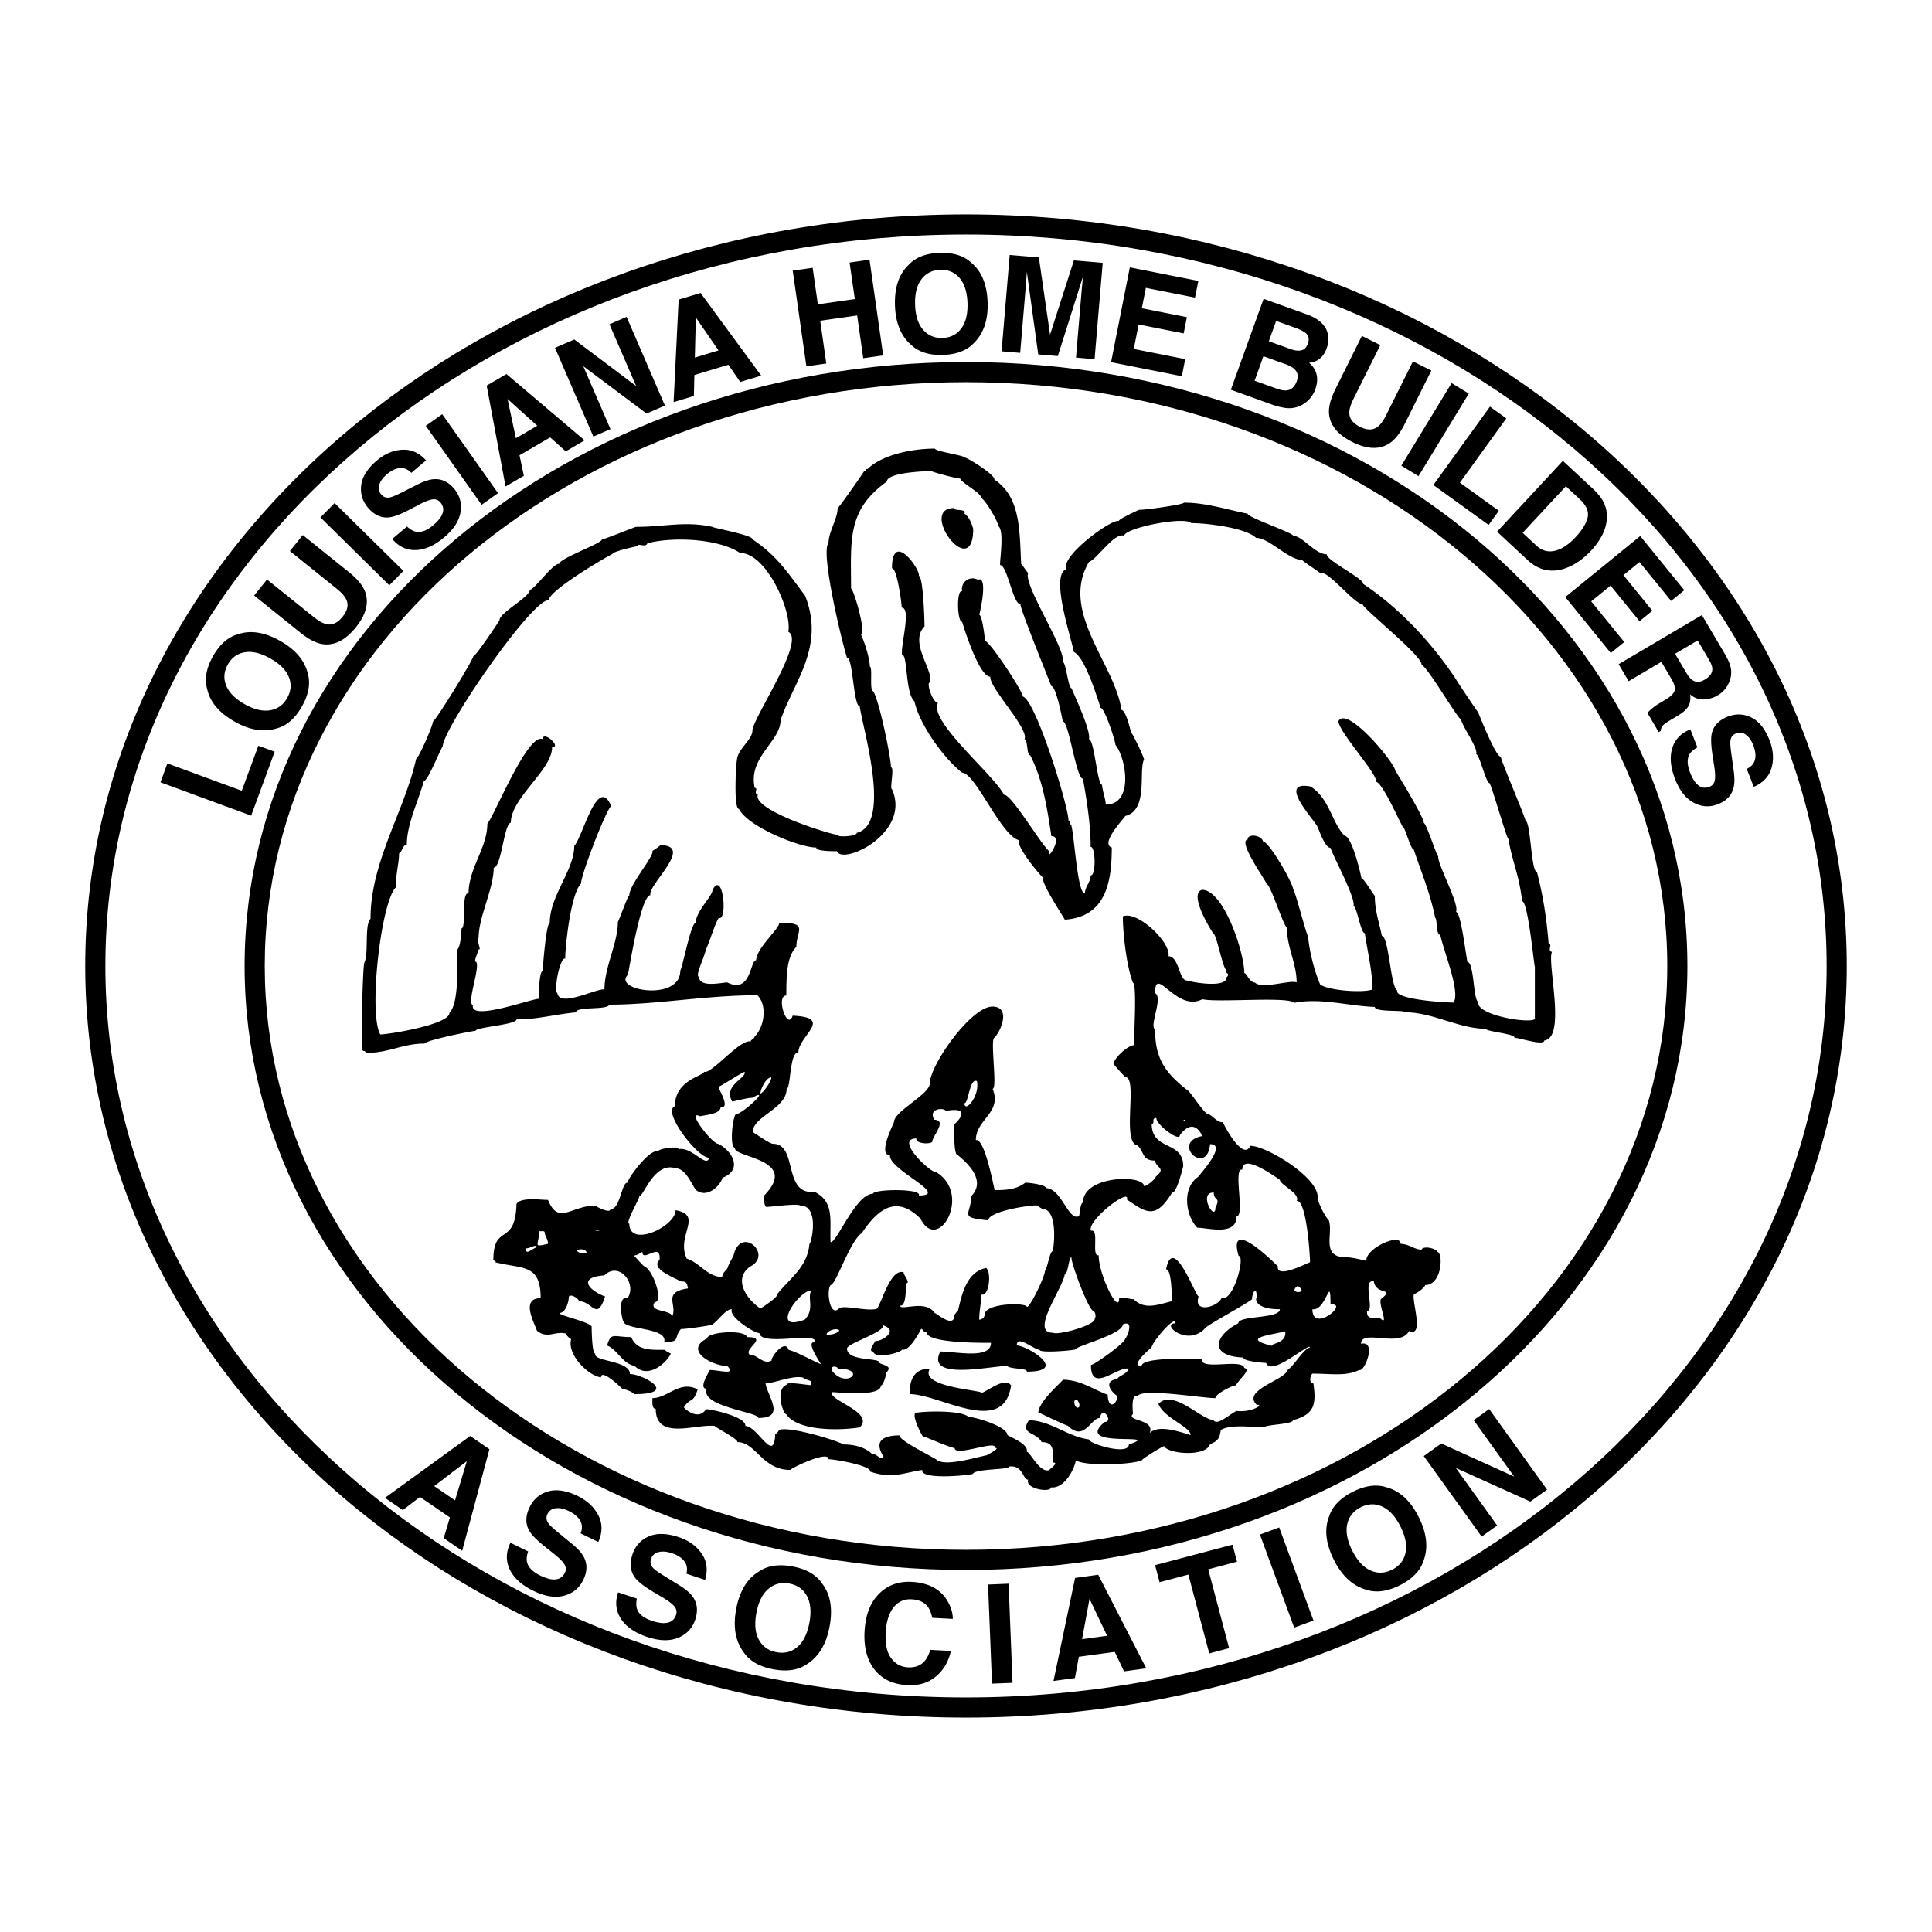
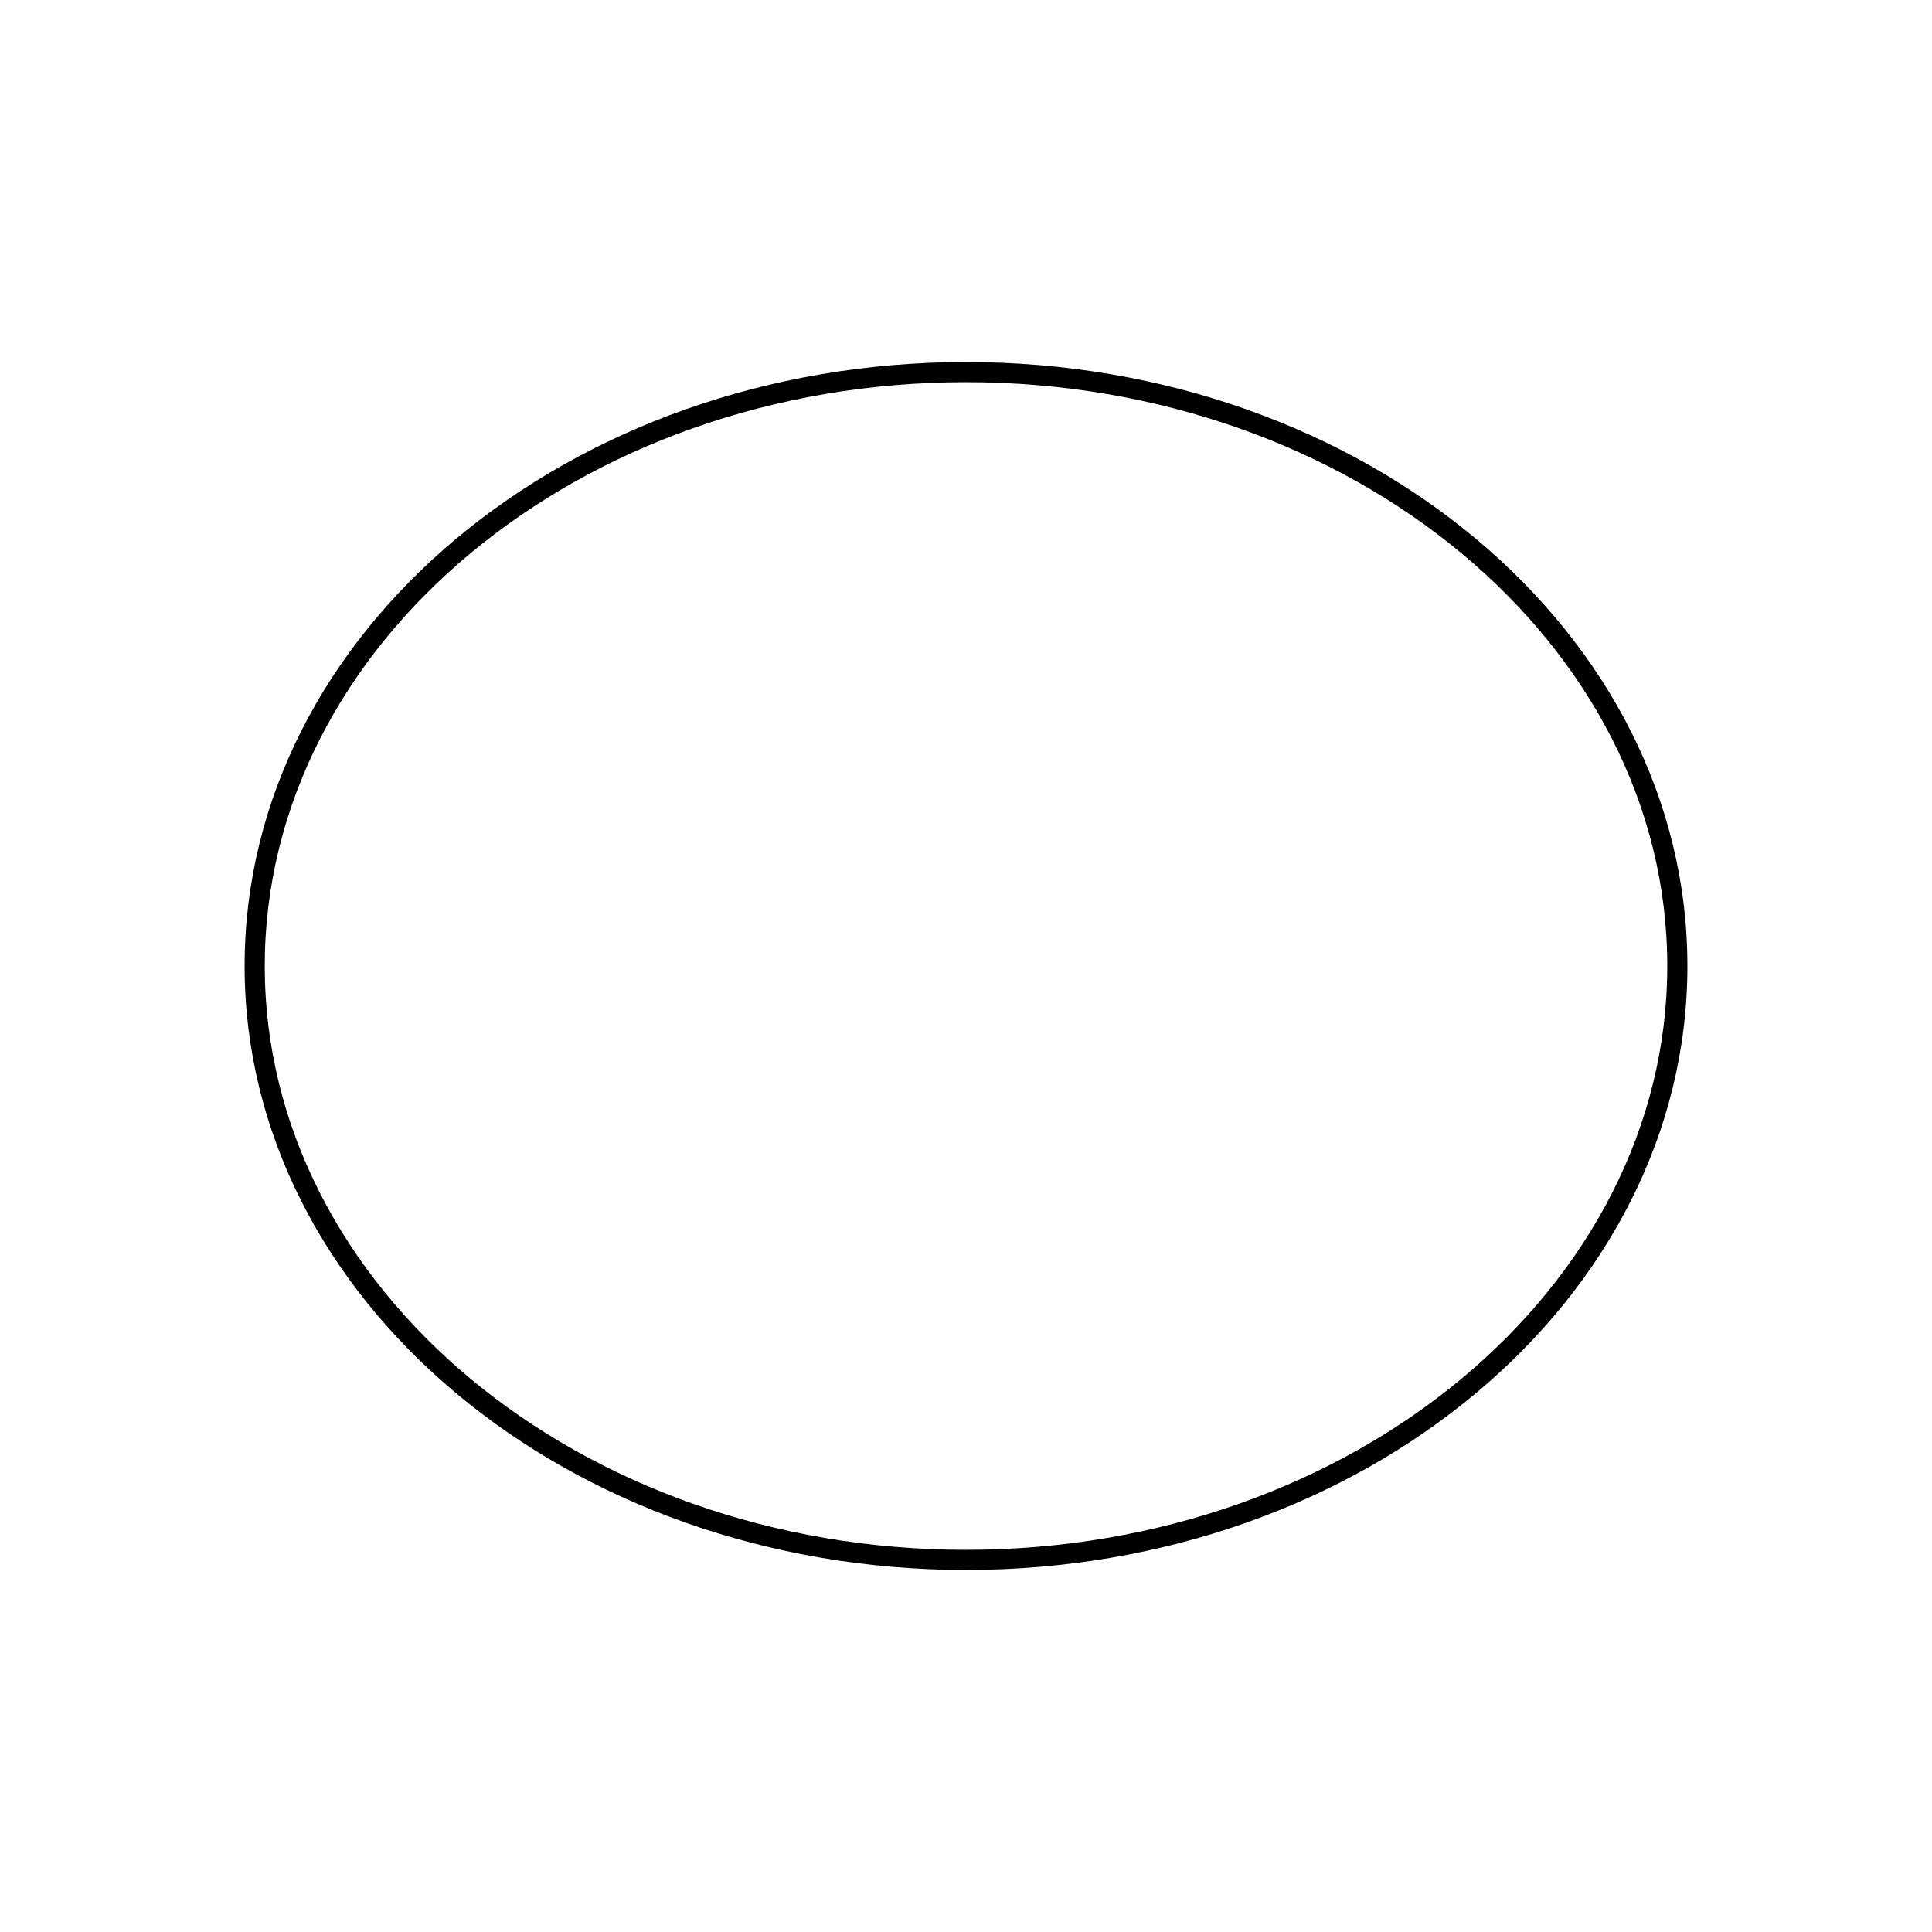
<svg xmlns="http://www.w3.org/2000/svg" width="2500" height="2500" viewBox="0 0 192.756 192.756">
  <g fill-rule="evenodd" clip-rule="evenodd">
-     <path fill="#fff" d="M0 0h192.756v192.756H0V0z" />
-     <path d="M93.279 44.758c.034.283 2.913.675 2.913.87.474.084 3.146 1.808 3.012 2.21 2.633 1.767 2.504 5.049 2.678 8.436.057-.014.652.908.703.903-.568 1.058 3.932 7.88 3.416 8.838.365 0 .564 2.646.902 2.646.314.782 1.961 4.26 1.742 5.086.543.05.826 4.554 1.305 4.554.066.747.369 1.422.369 1.975 2.816 0 2.041-4.622.971-5.958-.064-.59-1.125-3.752-1.473-3.683-.43-1.276-1.582-5.054-2.678-5.59-.256-1.396-2.408-7.711-.738-8.27-.645-1.293 4.607-5.094 5.223-4.787-.035-.211 1.857-1.044 2.043-1.138 0 .101 4.473-.493 4.451-.703 2.186 0 4.293.692 6.361 1.104-.064.35 4.604 1.927 4.551 2.21.924 0 2.162 1.841 3.348 1.841-.176.528 3.799 2.488 3.615 2.945 3.713 2.463 6.898 5.961 9.242 9.474 0 .066 2.131 3.237 2.242 3.348.229.569 1.762 4.419 2.242 4.419.244.934 2.551 6.237 2.479 6.427.52-.044.557 5.15 1.137 5.055.592 2.319.949 4.418 1.172 7.196.436 0-.18.711.336.804-.525 1.05 1.457 8.585-.77 8.838 0 .574-2.484-.269-2.98-.269.133-.4-2.797-.603-2.879-.903-2.668 0-5.266-1.642-8.035-1.642 0-.263-3.012.03-3.012-.534-2.678-.094-5.424-.934-8.066-.402-.404-.669-7.721-.007-9.141-.369-2.596 1.354-4.721-3.515-4.721-.602.842.417-.611 3.303 0 3.615 0 3.041 1.129 4.403 3.215 6.06.178-.059 1.699 2.409 2.107 2.409.268 0 .99.934 1.441.771.119.361 2.037 3.945 2.744 2.376 1.658 0 7.086 3.331 6.695 5.289.182.538.689 1.695 1.137 2.144.428 1.287-.631 3.294 1.172 3.648.945 0 1.811.211 2.578.402-.15-1.23 3.414-2.847 3.414-1.709.965.072 1.164.477 2.076.604.182-.497 1.615-.071 1.572.201.607 0 .531 3.314-1.205 3.314 0 .225-.791.801-1.104.902-.307.463 1.09 4.392-.502 3.684-.867 1.737-4.787-.261-4.787 1.273 1.611-.368.342 2.861-.168 2.61-1.367.659-2.721.367-4.686.367-.242.243-.363.972.1.972.326 2.242.023 3.088-2.041 3.683 0 .407-2.846.435-2.846.702-1.236 0-3.354-.336-4.352.268-.113.779-.256 1.102-1.07 1.406-.381 1.293-4.188 1.004-4.588.201-.117 0-2.242 1.284-2.242 1.438-1.232.421-5.406.582-6.561 0-.172.925-1.164 2.821-2.479 2.679 0 .556-2.631.155-2.277-.77-.564 0-.506-1.5-1.908-1.307 0 .346-3.406.194-3.615.737-.67.163-5.199.595-5.054-.401-1.997.325-3.021.898-5.189.166.145-.583-3.456-1.222-4.15-1.237 0-.945-3.816.938-3.816 1.071-2.81 0-3.426-2.779-5.29-2.779.143-.283-2.243-1.473-2.243-1.606-1.875-.235-5.893 1.498-5.893-1.706-.406 0-.333-.7-.333-1.073 1.554 0 2.704-1.815 4.518-.869-.491 1.483-.668.72-1.372 1.773-.197-.098 1.344 1.516 2.208.201.5 0 4.018.744 3.918 1.674 1.229 0 2.896 3.883 2.979.77.119.04.369-.263.369-.368.925-.41 5.438.919 6.46 1.44.964 0 2.124.248 2.813.937.588 0 .859.741 1.17.269-1.078-1.664.142-2.11 1.608-2.11-.169.505 3.783 2.361 3.783 2.511.988.553 3.752-.301 4.92-.534 0-.043 1.486-.737.77-.737.279-.828-3.983.929-3.983.034-.77-.153-2.956-1.172-3.179-1.172-.21-.277-1.101-2.068-.737-2.345.984-.192 4.622-.269 5.29.403.702 0 3.883.971 3.883 1.807.422.283 2.1.885 1.939 1.675.336 0 1.301 2.183 2.244 1.808 0-.066.988-.737.402-.737-.055-1.179.105-2.042-1.172-2.042-.51-1.025-2.221-.756-1.271-2.175 2.135 0 3.824 1.626 5.992 1.907-.066.409 3.982 1.658 3.982.503 3.637-1.237-5.666.488-2.41-2.244.92 0-.248-1.74-.469-.4-.939 0-1.561 2.423-3.213.771-.08.04-2.939-1.325-2.945-1.341.131-1.218 2.443-3.08 2.443-3.246 1.717 0 3.027.964 4.484 1.505.066 1.646.973.843.973.134-.697-.465-1.426-1.538 0-1.706 0-.261.955-.49 1.137-1.038-1.229-.208-3.783 2.518-3.783-.367.342 0 3.416-2.22 3.416-2.612.102 0 1-1.934-.234-1.438 0 .996-4.654 2.142-4.754 2.511-.588.131-3.547.356-3.547.032-.682-.085-2.277-1.544-2.277-.435 1.014 0 5.295 2.61 1.002 2.61.076-.378-1.623-.219-1.973-.568-1.662 0-8.141 1.514-6.662-1.44 1.569 0 5.054.814 5.054-.869-.42-.004-6.675.1-6.427-1.138-.402.233-.436-.636-.636-.034-.026-.009-1.094 2.102-1.809 1.842.037.238-2.669 1.066-2.878.199-.578 0 .182-.938.234-1.07.388.156 2.461-.96.77-1.54.107.698-3.615 1.809-3.615 2.31 0 1.323 3.308.888 3.213 1.406.281.281 1.434.273.703 1.005 0 .223-.308 1.316-.535 1.271 0 1.178-4.234.671-4.889.671-.351.844 4.307 2.003 2.779 3.514-2.02.338-6.226.371-7.331-1.306-.298 0-1.157-2.473.034-2.945 0-.358 1.947.032 2.409.032.393-.585-.735-.473-.735-.735-1.021-.29-2.951.569-3.783.569.273 1.398 2.024 3.448-.705 3.448 0-.595-5.838-1.142-5.154-2.913-.905 0 .301-1.785.301-1.874.912 0 2.723.572 1.741-.402-1.517 0-4.36-1.569-2.009-2.745 0-.648 3.787-.93 3.983-.134 2.356 0-.689 1.307.402 1.841.509-.211 1.203.969 2.042.503 0-.466 1.373-2.177 1.708-1.072.804.18 3.146 1.474 3.213 1.406-.026-.078-1.579-2.336-.604-2.142.466-1.166-5.388.446-5.523-.938-.549 0-3.107-1.653-2.744-2.377-.613-.035-1.286 1.066-1.942 1.507 0 .104-2.619.468-3.148.468-.777.938.03 1.23-1.674 1.34.464-1.531-3.959-1.225-4.05-2.109-.131 0-.662-2.628.402-2.311.979-1.465-.867-3.718-2.31-2.275-2.725.19-1.554 1.495.067 2.108-.84 2.536-1.232.468-2.61.468.05-.134-.684-.789-1.005-.468 0 .529-.315 1.64-.937 1.64-.053.266 2.761.804 3.213 1.339 0 .377.037 2.786.368 2.712-.301.81 3.449.659 3.449 2.043 1.23 0 5.013 2.009.4 2.009.03-.177-.98-.536-1.172-.536 0-.036-2.108-2.073-2.108-1.138-1.297-.165-3.423-2.298-2.979-3.816-.112-.015-.598-.504-.57-.569-1.085-.24-1.805.567-2.844-.268-.275-.82-1.653-3.248.368-3.248 0-3.454-1.793-2.897-4.52-3.581.1-.201-.134-.134-.201-.201 0-3.789 2.187-1.287 2.31-5.624.429-.707 2.439-.393 3.146-.4 1.032 2.568 2.311.568 4.721.568-.005.05 1.507.868 1.507.334.968.123 1.117-2.742 1.707-2.611.074-.59 2.309-3.466 3.012-3.113.023-.297 2.076-.598 2.076-.234 1.31-.311 2.82 1.957 3.047.837-1.066.12-4.746-4.637-3.415-5.12 0-2.651 2.873-3.017 2.913-3.449.695.317 3.625-3.329 4.652-3.013 0-.208.315-.199.402-.502.965-.968 1.274-3.104.268-4.117-5.144 0-10.038.937-14.763.937-.223.58-3.29.137-3.348.77-2.108.198-3.8.703-5.925.703 0 .537-4.083.768-4.083 1.14-.575.042-5.005.963-5.089 1.271-2.219 0-3.509.937-5.892.937.067-.301-.401-.1-.301-.4-.175 0 .021-8.638.201-8.638.435-.979-.021-3.703.602-4.352 0-5.715 3.395-10.731 4.554-15.968.225 0 1.674-3.305 1.674-3.715.347-.171 4.017-6.167 4.017-6.494.201.067 2.612-3.562 2.612-3.582 0-.794 3.045-2.319 3.045-3.081.369.104 2.316-2.684 2.948-2.576-.123-.487 4.251-2.043 4.217-2.411.074.026 3.382-1.271 3.382-1.272 2.86 0 4.95-.601 7.666 0 0 .1 4.065.827 3.983 1.237 2.416 1.622 3.408 3.163 5.255 5.625 2.03 5.112-1.132 8.592-2.444 12.419 0 2.157-3.266 3.69-2.578 6.763.415 0-.192.646.335.603-.775 1.556 6.978 3.964 7.9 4.083 0 .272 1.976.145 1.942-.201 3.542-.865.592-10.432.301-12.619-.63 0-.691-4.99-1.272-4.855-.45-1.344-2.693-10.596-1.841-11.448 0-1.112.904-2.4.904-3.482.1.032 2.646-3.635 2.646-3.683.301.1.032-.301.333-.201 1.435-1.427 4.428-2.047 6.733-2.047zm-.335 2.243c-.033.067 2.407.737 2.846.737.132.462 2.222 1.498 2.076 1.94.363.046 1.805 2.481 1.707 2.779.635.423.201 3.067.201 3.916.725 0 1.283 3.918 2.041 3.918-.121.244 2.783 7.406 3.08 8.168.459 0 1.055 3.089 1.139 3.514.615 0 1.33 5.724 2.01 5.724.385 2.162.77 4.591.77 6.796.5-.039.547 2.924 0 2.844 0 .688-.57 1.117-.57 1.808-.768 0-1.031-5.626-1.371-6.861-.189 0 .043-.463-.27-.402 0-1.485-3.305-12.081-4.551-12.385 0-.519-3.322-5.558-3.785-5.558 0-.251-.258-2.516-.568-2.612.164-.54.861-3.931-.135-3.481a1.062 1.062 0 0 0-1.572 1.139c-.597-.202-.487 3.128 0 3.045.261.914 1.738 5.49 2.812 5.49-.117 1.08 3.883 5.191 3.414 6.226.357.12.195 1.608.568 1.608 1.25 2.463 1.672 5.162 2.109 8.067 1.303 0-.617 2.76-.201 1.507-.699-.463-3.824-5.763-4.518-5.625-1.08-2.083-7.563-7.374-6.596-9.171-.513 0-1.209-2.044-.803-2.044.446-1.111-2.136-3.99-.536-5.59 0-.418-.113-4.914-.569-5.054.176-.617-2.679-4.62-2.679-.737.476-.073.971 3.385.971 3.916.984 0-.125 3.811.034 4.688.579 0 .316 3.9 1.239 4.652.431 2.158 2.8 5.589 4.754 7.13 1.3 0 3.892 6.289 5.658 6.729-.223.722 1.953 3.291 2.408 3.75-.168.569 1.939 3.723 2.178 4.185 4.129-.281 4.686-3.812 4.686-7.197-1.225-.411 1.34-3.014 1.34-3.148 2.35-.574 1.312-4.522 1.875-5.624.039-.2-1.205-2.746-1.307-2.746-.059-.302-.521-2.208-.938-2.208-.67-4.624-6.184-9.797-3.246-14.764.828-.308 2.566-3.017 3.516-2.61 0-.777 5.986-1.986 6.695-1.273 1.504 0 5.455.469 6.459 1.473 1.318 0 3.225 2.209 4.621 2.209-.037.098 1.574 1.107 1.773 1.306.715-.385 3.408 3.114 4.252 3.114-.082.367 6.135 5.279 5.857 6.058.455-.068 3.682 5.472 3.949 5.423.1.684 1.766 2.932 1.508 3.481.312-.072.988 2.932 1.338 2.878.344.686 1.701 5.511 1.875 5.558.402 2.338 1.082 3.605 1.373 6.226.596 0 1.184 6.47 1.271 6.529v5.222c-.514.518-6.062-.429-5.623-1.74-.523.095-.42-3.951-1.105-3.951-.209-1.047-.662-4.987-1.139-4.987.381-.756-1.873-4.77-1.773-5.557-.15 0-1.191-3.315-1.439-3.315.051-.493-2.451-4.632-2.846-5.221 0-.71-4.848-6.612-5.689-4.921.238 1.309 4.061 5.402 3.75 6.026.611 0 2.281 3.793 2.676 4.485.211-.053.812 2.334 1.105 2.275.787 2.366 1.641 4.332 2.143 6.829.213 0 .062 1.75.502 1.674.307 1.577 2.021 5.623 1.338 6.762-1.189 0-5.965-.354-5.623-1.204-.674-.307-.828-5.339-1.541-5.457-.275-1.373-.701-2.471-.701-3.983-.354-.424-1.008-1.606-1.34-1.775-.121-.673-.988-4.217-1.674-4.217-1.258-1.254-1.521-3.771-3.414-4.922-3.404-.619.426 3.365.703 4.018.158.309.74 2.109 1.305 2.109.234.816 2.625 5.179 2.275 5.825.344-.079.74 2.743 1.141 2.678.301 1.96.77 3.903.77 5.624-.957.356-4.412.11-5.223-.503-.553-1.288-1.08-3.266-1.205-4.82-.133 0-1.32-4.628-1.475-4.652-.113-.82-2.447-4.787-3.012-4.787-.164-.654-1.539-.816-1.539-.201-1.045.189 1.932 4.245 1.875 4.418.391 0 1.623 4.05 2.041 4.386 0 1.983.971 3.548.971 5.456-.613-.3-3.459.725-4.186 0-.521 0-.795-.937-1.037-.937 0-2.073-2.057-8.302-4.217-8.302-1.35.386.807 3.896 1.137 4.385.305 0 .963 3.616 1.307 3.616-.221.408.467.269 0 .735 0 1.093-3.373.502-3.982.302-.762 0-.754-2.41-1.809-2.41.271-1.368-3.084-4.57-4.553-3.984 0 1.708.369 4.974 1.004 6.628.414 0 .1 5.447.1 6.226-.52 0-1.863 1.128-2.041 1.843.121.216 1 1.166 1.172 1.339 1.326 0-.418 6.589 1.238 6.829.707.707.436 1.505 1.74 1.505.084.763 1.168.721.068 1.607.02.189-.932.998-1.172.938 0-1.15-6.092-1.104-6.092 1.674-.242-.08-.359 1.257-.371 1.306-1.078.612-1.74-2.779-3.346-2.779.158-.312-1.75-.564-2.043-.536-.912.734-2.168.737-3.047.737-.135-.55-1.016-5.202-1.875-4.988 0-2.104 2.645-2.704 1.674-5.121.496 0-.262-4.898.168-5.089.674-.667 1.682-3.113-.199-3.113-2.123 0-6.227 5.845-6.227 7.631 0 1.137-3.583 2.799-3.583 3.885 0 .098-1.677 3.314-.4 3.314-.163 1.437 6.057 4.017 2.878 4.017.361-.717-4.542-.647-4.587-.167-1.707 0-3.607 4.918-4.217 4.82-.114-2.106.446-3.995-1.607-5.021-3.209.348-1.608-4.788-4.151-4.788-.316 0-1.961-1.17-2.009-1.17 0-1.576 3.382-2.324 3.382-4.318.425 0 .279-3.717 1.17-3.616 0-1.681 3.6-3.493-.569-3.682-.527 1.588-1.719-2.01-.636-2.01.021-1.755-.027-3.821 1.005-4.853 0-1.652 1.292-2.411-1.708-2.411.05.588-2.235 2.46-2.31 3.75-.596-.046-.49 3.419-2.878 2.208-.513 0-2.812.571-2.812-.569-.478 0 .67-2.217.67-2.744.138 0 .987-2.794 1.306-3.115.905.303.414-4.877-.636-2.778 0 .601-1.674 2.111-1.674 3.282-.448-.128-1.254 4.17-1.54 4.754 0 3.119-6.829 1.963-5.222.401.2-1.031 1.317-7.934 2.243-7.934-.308-1.017 4.446-4.988.971-4.988.011.067-.753.575-.77.568.208.504-2.31 3.352-2.31 4.453-.151 0-.892 2.166-1.14 2.645 0 2.132-1.338 4.471-1.338 6.729-.665-.171-4.455 1.824-4.687.4-.409-.386.27-3.647.77-3.481.036-1.601.592-6.503 1.574-7.465 0-.868 2.415-7.168 3.012-7.766-1.368-3.165-2.848 3.149-3.682 3.983 0 2.445-2.444 4.96-2.444 7.7-.354 0-.686 4.305-.702 4.786-.36 0-.402 2.492-.402 2.779-.58-.057-6.895 2.292-6.562.635-.641-.233.731-3.72.335-4.318-.341 0 .234-1.015.234-1.271.343.174-.256-.884 0-1.138 0-2.087 1.507-4.891 1.507-6.998.769 0 1.029-4.412 1.707-4.485 0-2.483 4.118-5.248 4.118-7.532 1.005 0-.937-1.715-.937-.804-1.488-.693-4.882 7.764-5.523 8.438 0 2.416-1.875 4.439-1.875 6.961-.763-.227-.205 3.481-.703 3.481-.022.602-.095 1.802-.437 2.144 0 1.158.233 5.29-.77 6.293 0 1.163-6.086 2.143-6.896 2.143-1.198-2.087.061-13.151 1.54-14.662 0-1.311.335-2.451.335-3.414.268 0 .348-.892.77-.837 0-2.055 1.141-4.338 1.708-6.395.343.148 1.65-3.191 1.875-3.415 0-1.771 8.922-14.783 10.577-14.595 0-.959 5.607-4.252 6.362-4.62 0-.222 1.993-.689 2.476-.771 0-.371.869.199 1.004-.301 2.713-.683 7.156-.422 9.24.971 2.676 0 5.215 5.886 4.82 7.867 1.775.879-3.581 8.664-3.581 9.875 0 .894-1.54 1.895-1.54 2.947-.074 0-.377 4.854.201 4.854.871 1.75 5.994 3.851 7.732 3.851-.159.318 1.219.368 2.043.368.569 1.417 7.443-1.807 5.489-6.193-.25 0 .27-2.176-.1-2.176 0-.984-1.176-6.69-1.773-7.599-.406 0-.028-2.444-.335-2.444 0-.819-.563-2.563-.904-3.248.6 0-.723-4.552-.971-4.552 0-4.798-.439-7.802 3.582-10.679-.001-.916 3.967-1.036 4.452-1.036zm2.277 3.683c-.089.354 1.193.002 1.003.568.606.365.858 1.503.872 1.507 0 5.432-5.601-2.075-1.875-2.075zm-20.923 56.273c.158.632-2.195 1.353-1.239 2.945.287-.052 1.779-.428 1.975-.368 2.108-1.202-1.172 1.781-1.606 1.607-.328.234-.676 3.275-.1 3.38-.232.997 6.599 1.066 2.846 4.82.057.227.043.923.267 1.072.588 0 3.065-.368 3.415-.134 1.938 0 1.1 3.814.903 3.814-.21 2.321-1.869 3.354-3.213 5.021.108.29-1.4 1.26-1.674 1.44-1.383-.92-2.768-2.938-1.038-4.185 2.378-1.185-1.005-4.247-1.674-1.004-.058 0-.534.987-.534 1.004 0 .301-.569.545-.569 1.038-1.46 0-2.226-1.41-3.549-1.841-1.076-2.34 1.704-4.312-1.104-4.822 0 1.629-4.619 3.8-4.619 1.341-.462 0 1.004-2.438 1.004-2.746.386.086 1.477-3.471 3.615-2.778.979 0 1.571 1.535 2.009 2.143 1.006.865 2.347-.21 2.677-1.205 1.954-.734 1.114-2.58-.435-3.382-.62 0-3.291-3.47-1.808-2.744.434-.124 2.042-.207 2.042-.903 1.068.12-.258-1.869-.201-2.042.122.016 2.59-1.603 2.61-1.471zm2.644.534c.124.248-.835 1.607-1.072 1.607.001-.47.576-1.607 1.072-1.607zm20.521.369c.33 1.485-1.239 3.239-1.239 2.209.407 0 .506-2.535 1.239-2.209zm-3.113 2.979c2.885-.524.943 1.307.871 1.307 0 .711-.109 3.155.368 3.113-.016.072 3.152 2.237 1.307 4.083 0 1.869-1.346 2.121 1.707 2.411 0-.927 4.463-1.59 4.92-1.473 0 .043.402.301.471.334 1.475 0 1.225 3.376 1.035 4.219-.275-.051-.529 1.701-.77 1.941 0 .579-1.516 3.713-1.809 3.615 0-.438-4.217-.42-4.217.803 0 .217-.252.469-.535.469 0-.885.201-1.647.201-2.51.746.276 1.061-2.086.502-2.646-1.901.346-2.426 2.518-2.812 4.252-.062-.03-.28.347-.368.435 0 1.309-1.522.058-2.009-.233-.894-1.339-3.415-.123-3.415-.703.677.151.569-2.037.569-2.21.585 0-.301-.903-.201-1.104-1.257-.421-2.106 2.728-2.645 3.615-.824.352-3.476-.437-3.815 0-.907.891-1.29-1.776-.837-2.343.531 0 1.918-4.393 3.112-5.189 1.572-2.34 3.413-3.879 5.858-1.439 1.775 3.541 5.19-2.492 1.54-4.652-.524.105-4.196-3.348-1.94-3.348-.179.475 1.281.631 1.573.334 0-.567 1.538-2.132.201-2.209-.67-1.165 1.043-1.22 1.138-.872zm21.023.703c-.064.628 2.342 2.447 2.342 1.708 1.482-1.961 2.277.167 2.211.1-3.168.632.467 4.11.805.805 1.67 0-.766 2.699-1.172 3.246-1.678 1.115-1.273 3.917-.102 5.088 1.055 0 3.916.867 3.916-1.138.873 0-.393-4.892.57-4.653 0-1.771 3.604.95 3.748 1.005 0 .491 2.092 1.393 1.674 2.109.98-.15 1.338 5.418 1.338 6.126-.148 0-3.375 1.735-3.213.402-.002 0-5.104-5.197-3.916-1.038.725 0-.57 4.703-1.674 4.15-.312.936-2.895 1.662-2.311-.101-.318-.026-2.551-6.338-3.246-2.711.574 0 .568 2.796.568 3.179-1.469.375-2.727.882-3.816-.199-.455 0-.816-.215-1.439-.102 0 1.745-2.041-2.295-2.041-4.284-.777.179.109-2.67-.771-2.443-.422-1.021 3.959-4.364 3.582-3.114 1.807 1.195 2.811 2.149 4.52-.702.438.149 1.102-2.611 1.105-2.611 0-2.622-3.146-1.495-3.146-4.251.4-.001-.11-.571.468-.571zm2.879.201v.134c-.348 0-.102-.233 0-.134zm2.846 7.232c0 .888.723.423.166 1.507 0 1.498-1.785-1.507-.166-1.507zm-61.329 3.714v.102c-.686 0-.224-.069 0-.102zm-5.423.303c0 .248.334.689.334 1.103-1.543.344-.946.222-.87-1.271.167.067.536-.1.536.168zm-.804 1.439c-.687.298-1.071.814-1.071.102.271.104 1.071-.484 1.071-.102zm4.955.468c.28 0-.47.379-.937-.102.154-.229.836-.201.937.102zm5.59 0c0 1.148 1.944-1.134 1.708.87-.313 0-.255.778.032.804 0 .283 1.799 1.117 2.108 1.271.57 0 .602.201.705.703-2.617.379-1.024 1.646-1.575 2.779-.134-.682-2.423-.39-1.741-1.406.878 0-.085-3.115-1.037-3.581-.091 0-.872-.906-1.071-1.105.242.12.853-.344.871-.335zm42.815.537c-.111.39 1.535 4.864 2.111 5.322.227-.019.398.604.199.804.203.604-3.59 1.695-4.186 1.406-2.309 0 1.066-4.508 1.207-5.858.326.065.378-1.674.669-1.674zm30.162 2.409c.238 1.453 2.203.57.705 1.775-.252.599.9 2.876-.135 1.841-.617 0-1.324.212-1.238-.671.801 0-.527-3.21.668-2.945zm-7.531.502c1.164.787-1.266.746 0-.1v.1zm-48.607.436c-.388.778.362 1.837-.636 2.878-3.699 1.375-.371-3.1.636-2.878zm44.455.669c-.1 0-.359 1.172 2.311 1.172 0 .973-4.15.599-4.15 1.405-2.344 1.187-3.006 3.289.535 3.415-.168.329 1.764.523 2.244.536.523 1.441 4.383-2.12 4.383-1.54-.59.053-1.631 1.863-2.209 2.208-.305 1.079-4.615 2.019-3.113 3.516.797-.09-.475.791-2.008.604-.723.35-1.982 1.544-2.311.902-1.201 0-4-3.129-5.488-1.607.52 1.399 3.213 2.283 3.213 3.113-1.014-.289-3.186-1.1-4.084-.201.572-1.426-2.416-1.164-1.674-1.906 0-.336-.223-2.005.469-1.776.414-.827 6.383.201 7.766.201-.066-.4 1.779-1.315 2.041-1.271.33-.653 1.564-1.563.838-1.74-.242-.995-4.406.319-4.25-.904-.91 0-5.992-.201-5.992.703-1.279 0 .975-1.813 1.004-1.875 0-.426 2.377-3.332 2.377-2.377-1.516 0 1.096 2.338 2.879.569 0-.271 4.314-2.548 4.754-2.979-.002-.599.465-1.46.465-.168zm7.365.702c1.953-.212-1.807 2.914-1.807.47 1.418.188 1.807-3.677 1.807-.47zm-49.008 2.613c-.316.316-.759.4-1.272.4 0-.458 1.177-.733 1.272-.4zm44.489.067c.154 1.212-1.389 1.162-1.338 1.438-3.155-.787-.116-1.076 1.338-1.438zm-65.244.568c.541 1.376 1.999 1.271 3.348 1.271 0 .071.55.368.601.368-.309.771-2.19 2.654-3.616 1.239-1.25-.245-1.654-1.578-2.744-2.042.387-1.359.633-.836 2.411-.836zm20.588 3.147c3.047 0 .869 2.099-.57.201-.188-.583.611-.428.57-.201zm9.206 0c-1.102 1.815 4.895 2.118 5.188 2.411.662-.22 2.268-1.594 2.912-.737-.752 5.149-7.103.871-10.109.871-.048-1.738.665-2.545 2.009-2.545zm14.696 3.114c.133.233.268.334.199.702-.406.406-.75-.885-.199-.702z" />
-     <path d="M96.378 21.393c-48.53 0-87.874 33.572-87.874 74.985s39.344 74.985 87.874 74.985c48.532 0 87.874-33.572 87.874-74.985S144.91 21.393 96.378 21.393zm0 147.961c-47.347 0-85.865-32.736-85.865-72.977 0-40.239 38.518-72.977 85.865-72.977 47.347 0 85.866 32.737 85.866 72.977 0 40.241-38.519 72.977-85.866 72.977z" />
    <path d="M96.378 36.122c-39.75 0-71.973 26.979-71.973 60.256 0 33.278 32.224 60.257 71.973 60.257s71.974-26.979 71.974-60.257-32.225-60.256-71.974-60.256zm0 118.504c-38.58 0-69.964-26.131-69.964-58.248S57.798 38.13 96.378 38.13c38.579 0 69.966 26.131 69.966 58.248s-31.387 58.248-69.966 58.248z" />
-     <path d="M30.703 67.173c.293 1.003.1 2.105-.579 3.305-.678 1.201-1.522 1.934-2.534 2.2-1.28.398-2.672.172-4.178-.68-1.535-.869-2.447-1.944-2.736-3.23-.293-1.004-.1-2.105.579-3.305.678-1.199 1.523-1.932 2.534-2.198 1.249-.412 2.64-.185 4.176.685 1.503.85 2.417 1.925 2.738 3.223zm37.005-37.281l2.189-.661 6.049 8.249-2.091.631-1.183-1.718-3.392 1.025-.052 2.092-2.023.611.503-10.229zM48.555 38.47l1.975-1.151 7.799 6.617-1.885 1.1-1.552-1.396-3.061 1.785.436 2.046-1.827 1.065-1.885-10.066zM16.008 78.05l.692-1.886 7.423 2.731 1.654-4.497 1.629.599-2.347 6.382-9.051-3.329zm53.315-42.372l2.363-.714-2.262-3.285-.101 3.999zm-13.953-.975l1.926-.832 6.174 4.647-2.665-6.165 1.71-.738 3.827 8.853-1.834.793-6.316-4.726 2.715 6.281-1.708.739-3.829-8.852zm-3.9 9.02l2.133-1.245-2.965-2.669.832 3.914zm-1.78 5.478l-1.64 1.161-5.569-7.875 1.639-1.16 5.57 7.874zm-9.084 3.33c.332.297.639.472.918.522.51.09 1.074-.125 1.688-.646.368-.311.633-.603.796-.878.304-.522.281-.992-.072-1.41-.206-.244-.474-.342-.804-.292-.327.052-.763.224-1.311.515l-.937.49c-.923.482-1.616.746-2.081.788-.781.077-1.479-.248-2.092-.971-.557-.662-.781-1.414-.67-2.259.113-.845.634-1.663 1.568-2.45.78-.659 1.618-1.015 2.518-1.067.898-.054 1.691.301 2.381 1.062l-1.469 1.242c-.397-.415-.856-.562-1.378-.44-.345.083-.7.278-1.06.583-.401.339-.653.689-.76 1.052a.992.992 0 0 0 .204.968c.221.261.504.358.851.288.224-.043.632-.214 1.226-.515l1.54-.777c.675-.342 1.247-.518 1.716-.533.729-.021 1.371.296 1.927.953.568.673.783 1.451.643 2.333-.143.882-.686 1.723-1.629 2.52-.964.815-1.908 1.239-2.831 1.269-.922.029-1.706-.34-2.354-1.105l1.472-1.242zm-.353 4.431l-1.411 1.431-6.869-6.772 1.411-1.43 6.869 6.771zm-14.897 2.452l1.285-1.599 4.626 3.719c.518.417.945.66 1.28.729.575.15 1.118-.093 1.63-.729.508-.633.627-1.213.357-1.743-.139-.314-.469-.678-.985-1.093l-4.625-3.719 1.285-1.599 4.621 3.716c.799.642 1.322 1.267 1.569 1.873.445 1.118.144 2.326-.901 3.627-1.046 1.299-2.162 1.854-3.353 1.662-.646-.11-1.366-.487-2.166-1.13l-4.623-3.714zm3.462 8.135c-.281-.7-.896-1.316-1.842-1.852-.943-.533-1.788-.741-2.534-.623-.747.116-1.315.523-1.708 1.218-.394.694-.451 1.396-.171 2.098.28.705.893 1.325 1.838 1.86.947.535 1.794.74 2.541.616.747-.123 1.317-.533 1.711-1.229.392-.694.448-1.39.165-2.088zM97.203 34.188c-.704.771-1.746 1.18-3.124 1.224s-2.443-.296-3.195-1.021c-1.007-.886-1.537-2.193-1.592-3.921-.057-1.764.389-3.103 1.337-4.017.705-.773 1.746-1.18 3.124-1.224s2.443.296 3.196 1.021c1.002.853 1.53 2.161 1.586 3.923.057 1.726-.389 3.065-1.332 4.015zm-16.749 2.363l-1.364-9.549 1.988-.282.521 3.645 3.686-.526-.52-3.645 1.987-.285 1.363 9.549-1.988.283-.609-4.266-3.686.526.608 4.266-1.986.284zm38.773-6.86l-4.904-.971-.402 2.032 4.496.891-.322 1.621-4.494-.891-.484 2.443 5.131 1.015-.336 1.703-7.061-1.397 1.873-9.461 6.836 1.352-.333 1.663zm-12.084-3.712l2.875.244-.812 9.611-1.854-.157.549-6.5c.014-.187.039-.45.072-.785.031-.337.057-.597.07-.78l-2.504 7.914-1.955-.166-1.133-8.218c-.016.181-.035.441-.059.779-.023.337-.043.598-.061.786l-.547 6.5-1.857-.157.811-9.611 2.91.245 1.115 7.706 2.38-7.411zm-11.239 6.793c.451-.603.659-1.448.623-2.537-.034-1.082-.295-1.911-.783-2.488-.489-.576-1.131-.852-1.931-.826-.797.025-1.425.34-1.881.945-.458.604-.667 1.449-.632 2.537.034 1.087.299 1.917.794 2.491.494.575 1.139.848 1.938.824.798-.026 1.422-.341 1.872-.946zM132.451 33.201c.139.487.111.999-.084 1.536-.199.554-.496.951-.893 1.188-.221.134-.51.225-.865.273.398.333.646.724.748 1.174.104.449.059.933-.127 1.455-.195.537-.502.97-.926 1.301a2.66 2.66 0 0 1-2.087.569 6.857 6.857 0 0 1-1.326-.338l-4.088-1.473 3.268-9.075 4.381 1.577c1.099.415 1.765 1.018 1.999 1.813zm40.252 33.573c.049.383.008.757-.121 1.12-.109.299-.26.577-.453.829a2.709 2.709 0 0 1-.783.669c-.395.232-.84.363-1.34.39-.496.027-.959-.141-1.385-.503.07.47.01.868-.18 1.193-.189.326-.578.661-1.16 1.004l-.559.33c-.379.224-.627.393-.744.503a.804.804 0 0 0-.279.612l-.209.122-1.127-1.913a4.748 4.748 0 0 1 1.053-.872l.766-.466c.527-.32.826-.621.898-.903.072-.281-.035-.665-.32-1.15l-1.006-1.703-3.262 1.926-1-1.695 8.307-4.902 2.344 3.973c.324.573.509 1.053.56 1.436zm-12.779-16.795c.344.623.465 1.294.369 2.014-.082.58-.268 1.116-.559 1.608s-.607.924-.951 1.295c-.873.938-1.803 1.559-2.787 1.859-1.326.404-2.525.11-3.592-.882l-3.043-2.83 6.568-7.064 3.045 2.829c.43.415.747.805.95 1.171zm-33.873-14.438l-.877 2.442 2.215.798c.396.142.725.199.984.171.471-.056.807-.364 1.01-.929.172-.476.096-.873-.227-1.19-.182-.177-.467-.338-.857-.483l-2.248-.809zm1.269-3.522l-.729 2.027 2.197.791c.395.143.74.182 1.041.118.299-.063.52-.289.658-.675.154-.428.092-.77-.182-1.023-.244-.198-.584-.373-1.018-.53l-1.967-.708zm42.028 42.549c-.391.219-.652.453-.793.701-.25.455-.229 1.056.064 1.806.176.449.365.795.576 1.037.393.458.846.588 1.355.389a.83.83 0 0 0 .539-.665c.055-.327.033-.796-.064-1.407l-.162-1.046c-.156-1.03-.182-1.771-.072-2.223.18-.765.711-1.319 1.596-1.664.809-.315 1.592-.284 2.355.095.762.379 1.367 1.138 1.811 2.277.371.949.438 1.858.197 2.727-.242.867-.834 1.503-1.777 1.91l-.701-1.793c.523-.242.811-.629.863-1.162.031-.354-.037-.752-.209-1.191-.191-.49-.441-.843-.75-1.059a.984.984 0 0 0-.98-.121c-.32.124-.504.361-.549.711-.033.226-.002.669.092 1.327l.236 1.708c.104.749.088 1.349-.053 1.797-.215.698-.723 1.201-1.523 1.515-.822.32-1.627.271-2.414-.147-.791-.42-1.41-1.205-1.859-2.357-.459-1.175-.555-2.205-.285-3.086.271-.882.873-1.507 1.807-1.872l.7 1.793zm.027-10.669l-2.254 1.33 1.109 1.876c.219.371.428.625.631.757.354.235.764.214 1.234-.063.508-.299.756-.661.744-1.082-.01-.237-.119-.535-.33-.893l-1.134-1.925zm-2.645-3.945l-3.158-3.879-1.605 1.307 2.891 3.554-1.281 1.043-2.891-3.553-1.932 1.573 3.301 4.057-1.348 1.095-4.541-5.583 7.48-6.088 4.398 5.403-1.314 1.071zm-10.501-11.439l-4.316 4.644 1.365 1.267c.695.649 1.504.757 2.424.321.504-.241.998-.621 1.486-1.146.674-.724 1.076-1.384 1.213-1.982.133-.597-.135-1.208-.809-1.834l-1.363-1.27zm-7.575-7.946l1.629 1.175-4.629 6.412 3.885 2.805-1.018 1.408-5.514-3.98 5.647-7.82zm-7.129 6.938l-1.713-1.046 5.016-8.239 1.715 1.046-5.018 8.239zm-5.648-13.993l1.836.916-2.648 5.312c-.295.593-.443 1.062-.439 1.406-.023.593.33 1.071 1.061 1.435.727.363 1.32.356 1.779-.021.275-.202.562-.602.857-1.196l2.648-5.311 1.836.914-2.646 5.307c-.459.917-.957 1.561-1.496 1.931-.996.673-2.242.637-3.734-.106s-2.275-1.718-2.34-2.921c-.029-.653.186-1.44.643-2.356l2.643-5.31zM46.908 143.269l1.922 1.318-2.718 10.135-1.844-1.265.619-2.062-2.984-2.045-1.716 1.31-1.778-1.22 8.499-6.171zm95.131 12.413c-.324 1.021-1.117 1.849-2.379 2.481-1.264.634-2.402.775-3.412.424-1.316-.393-2.373-1.382-3.168-2.966-.809-1.614-.969-3.052-.48-4.311.324-1.02 1.119-1.847 2.381-2.481 1.264-.632 2.4-.772 3.412-.422 1.299.363 2.35 1.353 3.162 2.967.791 1.584.953 3.02.484 4.308zm-34.777 1.747l2.307-.315 4.793 9.335-2.217.303-.926-1.943-3.584.488-.391 2.122-2.137.292 2.155-10.282zm-26.72 8.583c-.876.618-2.009.795-3.396.533-1.39-.262-2.38-.837-2.973-1.729-.81-1.111-1.051-2.537-.724-4.277.333-1.775 1.077-3.016 2.228-3.721.876-.616 2.009-.794 3.398-.533 1.387.262 2.378.839 2.97 1.731.812 1.074 1.053 2.499.718 4.274-.326 1.741-1.067 2.981-2.221 3.722zM43.32 148.268l2.079 1.425 1.175-3.91-3.254 2.485zm98.729-2.997l1.744-1.253 7.277 3.3-4.043-5.624 1.545-1.112 5.777 8.036-1.662 1.194-7.436-3.35 4.119 5.732-1.545 1.112-5.776-8.035zm-1.82 9.651c.16-.757-.008-1.634-.508-2.629-.498-.992-1.098-1.651-1.801-1.976-.703-.327-1.422-.306-2.156.062-.732.368-1.182.932-1.35 1.69-.166.76 0 1.638.5 2.633.498.997 1.102 1.654 1.811 1.977.707.32 1.43.297 2.164-.07.732-.368 1.179-.93 1.34-1.687zm-9.182 6.761l-1.924.708-3.42-9.286 1.924-.71 3.42 9.288zm-8.08-7.571l.451 1.698-2.873.761 2.084 7.868-1.982.525-2.084-7.868-2.871.761-.451-1.7 7.726-2.045zm-15.008 9.429l2.496-.341-1.754-3.684-.742 4.025zm-6.938 4.353l-2.049.082-.395-9.888 2.049-.082.395 9.888zm-13.177-9.018c.84-.767 1.876-1.118 3.109-1.053 1.647.088 2.824.696 3.529 1.824.387.633.58 1.257.579 1.873l-2.048-.109c-.106-.485-.257-.855-.451-1.11-.348-.454-.886-.699-1.613-.739-.742-.039-1.344.232-1.803.814-.461.582-.721 1.428-.78 2.533-.059 1.107.121 1.949.543 2.524.421.575.979.881 1.672.919.712.037 1.267-.17 1.666-.625.221-.245.412-.617.575-1.121l2.048.109c-.235 1.065-.734 1.917-1.499 2.552-.765.636-1.717.922-2.856.861-1.409-.075-2.491-.587-3.25-1.538-.757-.956-1.093-2.229-1.008-3.816.091-1.718.621-3.018 1.587-3.898zm-8.282 5.435c.585-.505.982-1.305 1.188-2.399.205-1.091.126-1.979-.235-2.663-.363-.685-.946-1.104-1.753-1.255-.807-.152-1.505.022-2.099.526-.592.503-.99 1.302-1.196 2.397s-.125 1.984.243 2.669c.37.684.957 1.103 1.764 1.254.806.152 1.502-.025 2.088-.529zm-16.026-4.822c-.083.45-.07.812.036 1.084.194.496.687.875 1.474 1.137.473.155.871.232 1.2.227.623-.011 1.023-.282 1.202-.816.103-.311.045-.599-.173-.86-.219-.257-.605-.549-1.154-.874l-.94-.56c-.922-.552-1.525-1.02-1.81-1.402-.485-.641-.574-1.422-.268-2.344.278-.841.817-1.437 1.618-1.79.799-.352 1.794-.33 2.988.065.995.33 1.757.875 2.286 1.63.53.755.647 1.637.352 2.642l-1.867-.62c.149-.563.028-1.041-.363-1.428-.26-.259-.623-.465-1.086-.618-.516-.172-.96-.206-1.336-.108-.375.1-.621.328-.741.69-.109.331-.041.629.209.893.159.175.529.44 1.113.799l1.511.935c.662.41 1.124.817 1.386 1.22.405.626.469 1.358.191 2.195-.284.86-.852 1.463-1.7 1.812-.849.349-1.875.324-3.078-.076-1.231-.407-2.105-1.009-2.625-1.8-.52-.791-.616-1.676-.292-2.651l1.867.618zm-10.845-4.705c-.143.437-.178.796-.108 1.081.128.518.566.957 1.311 1.322.447.217.834.345 1.159.384.62.072 1.052-.146 1.298-.65.144-.295.126-.587-.056-.875-.183-.284-.526-.624-1.03-1.02l-.854-.681c-.842-.668-1.378-1.212-1.61-1.629-.394-.7-.379-1.486.046-2.359.389-.796 1.002-1.315 1.84-1.559.84-.242 1.824-.089 2.954.46.943.46 1.626 1.101 2.052 1.919.425.819.425 1.707-.001 2.665l-1.769-.861c.223-.539.167-1.028-.17-1.465-.224-.291-.556-.543-.995-.755-.489-.239-.925-.334-1.31-.284a1.005 1.005 0 0 0-.826.585c-.153.313-.124.617.088.912.134.192.468.507.997.939l1.375 1.128c.601.494 1.005.958 1.211 1.391.319.676.285 1.41-.102 2.202-.397.813-1.038 1.337-1.926 1.571-.886.233-1.9.071-3.04-.484-1.165-.567-1.953-1.277-2.363-2.131s-.389-1.742.061-2.668l1.768.862z" />
  </g>
</svg>